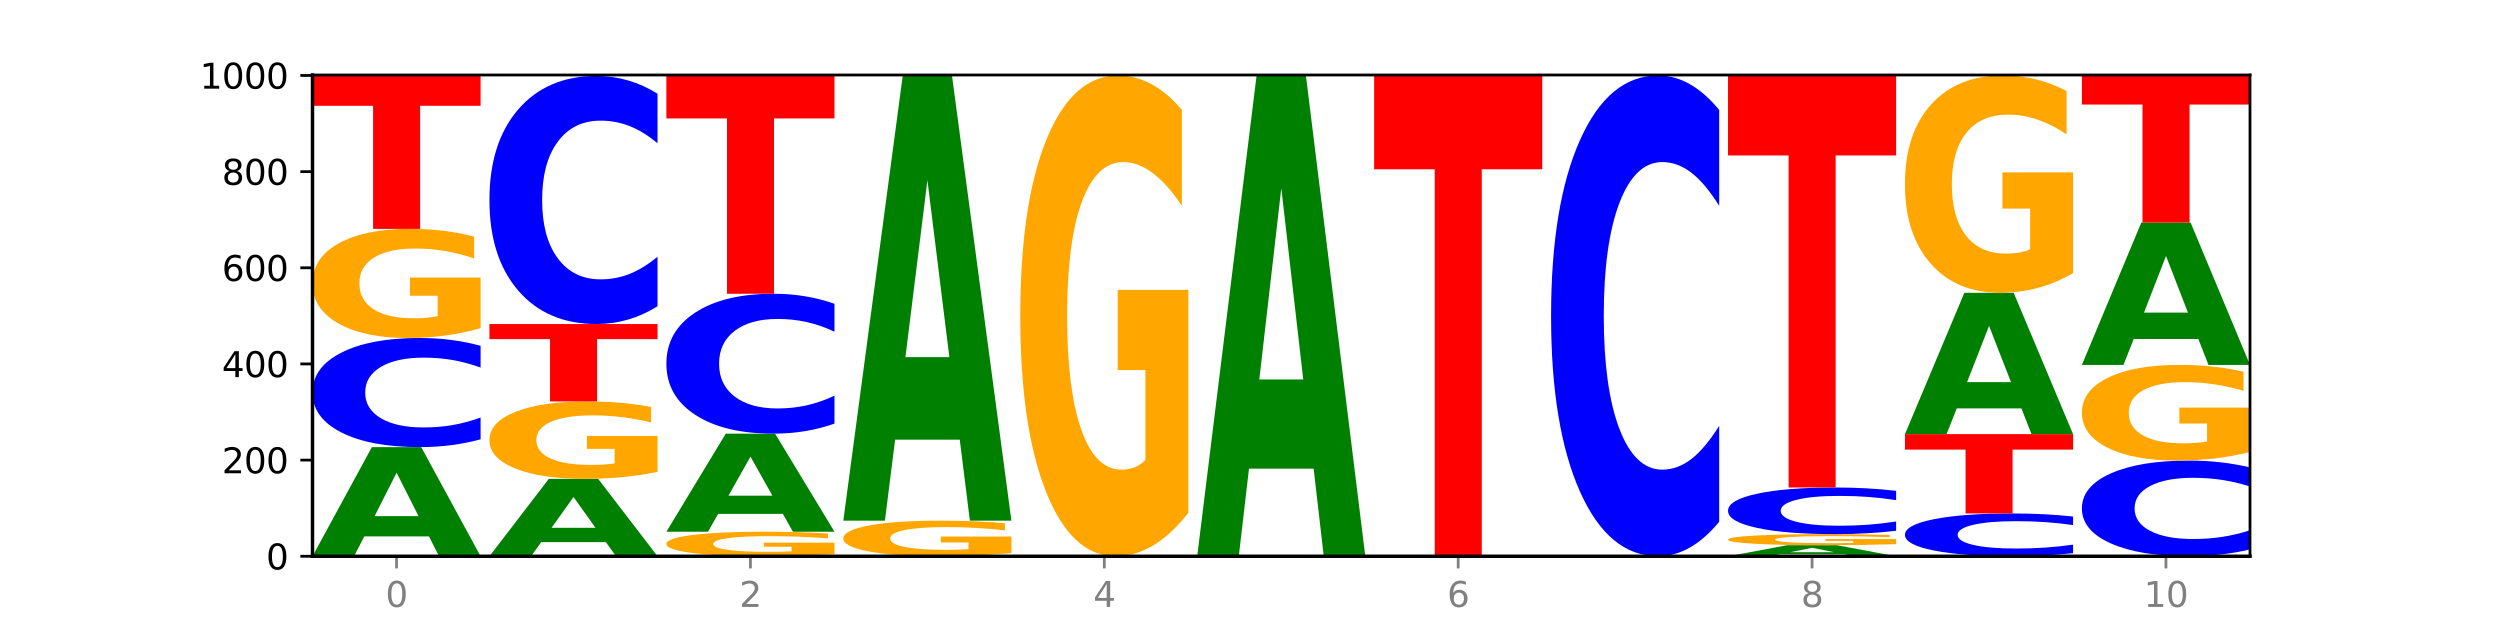
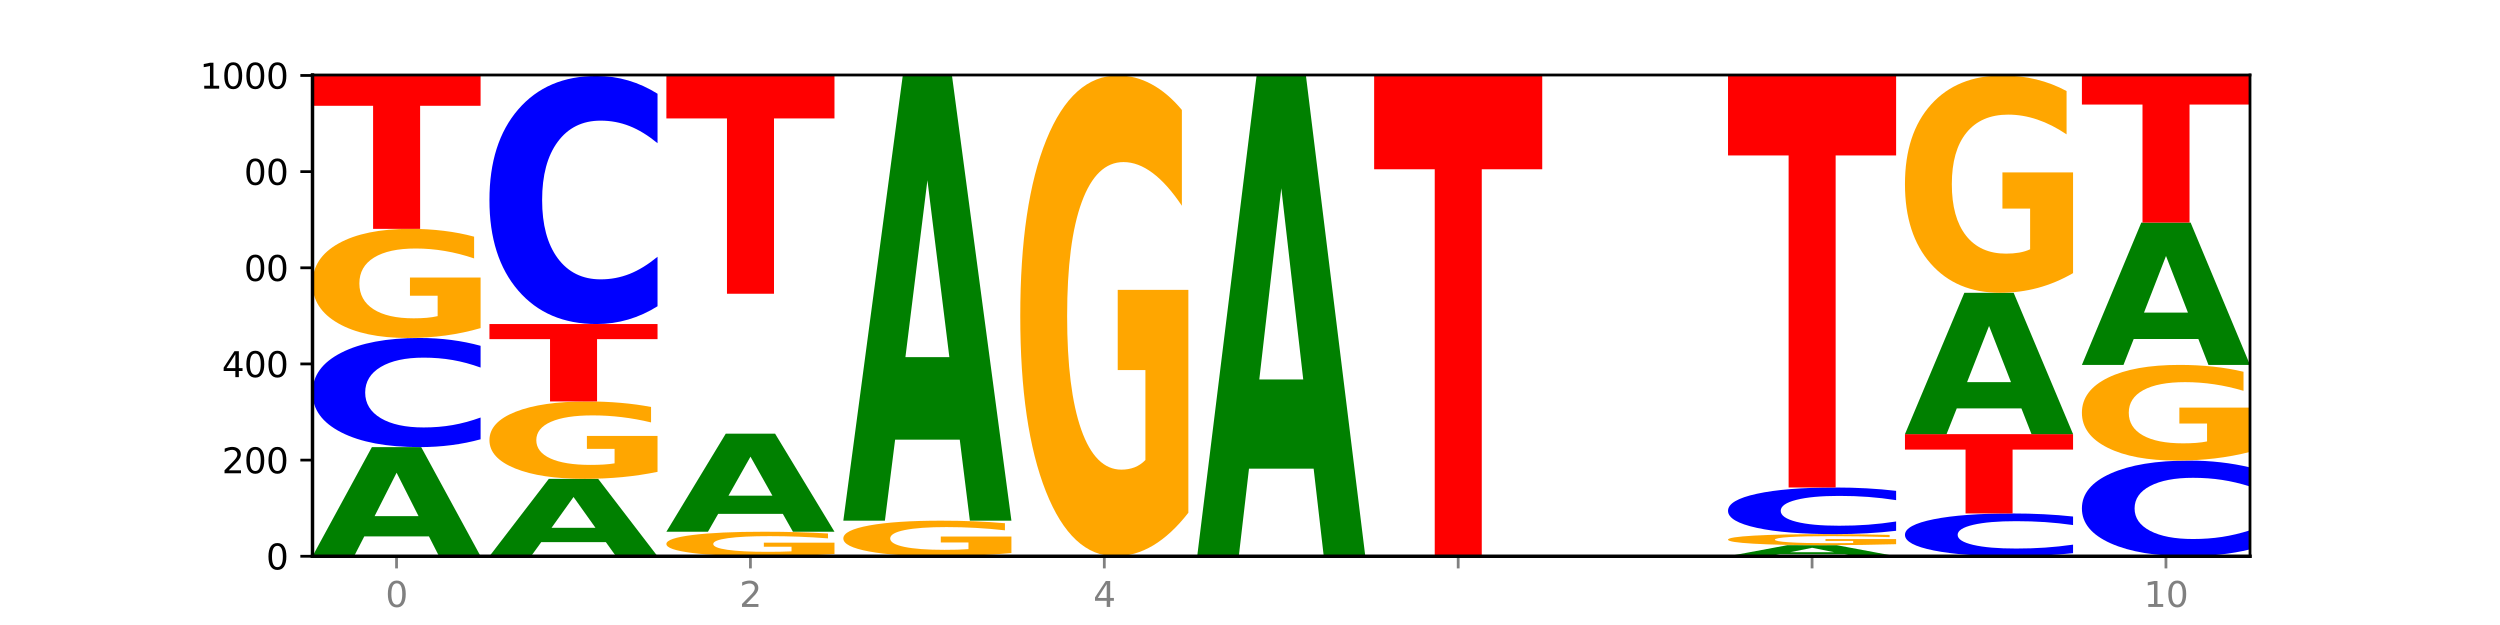
<svg xmlns="http://www.w3.org/2000/svg" xmlns:xlink="http://www.w3.org/1999/xlink" width="720pt" height="180pt" viewBox="0 0 720 180" version="1.1">
  <defs>
    <style type="text/css">*{stroke-linejoin: round; stroke-linecap: butt}</style>
  </defs>
  <g id="figure_1">
    <g id="patch_1">
      <path d="M 0 180  L 720 180  L 720 0  L 0 0  z " style="fill: #ffffff" />
    </g>
    <g id="axes_1">
      <g id="patch_2">
        <path d="M 90 160.2  L 648 160.2  L 648 21.6  L 90 21.6  z " style="fill: #ffffff" />
      </g>
      <g id="line2d_1">
        <path d="M 90 160.2  L 648 160.2  " clip-path="url(#p41a4858707)" style="fill: none; stroke: #000000; stroke-width: 0.5; stroke-linecap: square" />
      </g>
      <g id="patch_3">
        <path d="M 123.534 154.474  L 104.916 154.474  L 101.977 160.2  L 90 160.2  L 107.104 128.769  L 121.307 128.769  L 138.411 160.2  L 126.444 160.2  L 123.534 154.474  z M 107.886 148.641  L 120.535 148.641  L 114.22 136.139  L 107.886 148.641  z " clip-path="url(#p41a4858707)" style="fill: #008000" />
      </g>
      <g id="patch_4">
        <path d="M 138.411 126.516  Q 134.361 127.633 129.983 128.198  Q 125.604 128.769 120.835 128.769  Q 106.613 128.769 98.306 124.536  Q 90 120.303 90 113.064  Q 90 105.798 98.306 101.572  Q 106.613 97.338 120.835 97.338  Q 125.604 97.338 129.983 97.91  Q 134.361 98.475 138.411 99.591  L 138.411 105.857  Q 134.325 104.376 130.361 103.688  Q 126.397 103 122.018 103  Q 114.163 103 109.662 105.681  Q 105.173 108.356 105.173 113.064  Q 105.173 117.751 109.662 120.433  Q 114.163 123.108 122.018 123.108  Q 126.397 123.108 130.361 122.419  Q 134.325 121.725 138.411 120.244  L 138.411 126.516  z " clip-path="url(#p41a4858707)" style="fill: #0000ff" />
      </g>
      <g id="patch_5">
        <path d="M 138.411 94.495  Q 133.529 95.917 128.277 96.631  Q 123.026 97.338 117.428 97.338  Q 104.777 97.338 97.389 93.105  Q 90 88.872 90 81.633  Q 90 74.309 97.519 70.108  Q 105.048 65.908 118.144 65.908  Q 123.189 65.908 127.811 66.479  Q 132.444 67.044 136.545 68.161  L 136.545 74.426  Q 132.313 72.991 128.126 72.283  Q 123.938 71.569 119.728 71.569  Q 111.938 71.569 107.717 74.179  Q 103.497 76.783 103.497 81.633  Q 103.497 86.437 107.566 89.06  Q 111.634 91.677 119.12 91.677  Q 121.16 91.677 122.907 91.528  Q 124.654 91.372 126.042 91.047  L 126.042 85.165  L 118.068 85.165  L 118.068 79.925  L 138.411 79.925  L 138.411 94.495  z " clip-path="url(#p41a4858707)" style="fill: #ffa600" />
      </g>
      <g id="patch_6">
        <path d="M 90 21.877  L 138.411 21.877  L 138.411 30.464  L 120.994 30.464  L 120.994 65.908  L 107.45 65.908  L 107.45 30.464  L 90 30.464  L 90 21.877  z " clip-path="url(#p41a4858707)" style="fill: #ff0000" />
      </g>
      <g id="patch_7">
        <path d="M 174.493 156.139  L 155.875 156.139  L 152.935 160.2  L 140.959 160.2  L 158.063 137.908  L 172.266 137.908  L 189.37 160.2  L 177.403 160.2  L 174.493 156.139  z M 158.845 152.002  L 171.494 152.002  L 165.179 143.134  L 158.845 152.002  z " clip-path="url(#p41a4858707)" style="fill: #008000" />
      </g>
      <g id="patch_8">
        <path d="M 189.37 135.891  Q 184.488 136.899 179.236 137.406  Q 173.985 137.908 168.387 137.908  Q 155.736 137.908 148.347 134.905  Q 140.959 131.903 140.959 126.768  Q 140.959 121.574 148.478 118.595  Q 156.007 115.615 169.103 115.615  Q 174.148 115.615 178.77 116.021  Q 183.403 116.421 187.504 117.213  L 187.504 121.657  Q 183.272 120.639 179.084 120.137  Q 174.896 119.631 170.687 119.631  Q 162.897 119.631 158.676 121.482  Q 154.456 123.329 154.456 126.768  Q 154.456 130.176 158.524 132.036  Q 162.593 133.892 170.079 133.892  Q 172.119 133.892 173.866 133.786  Q 175.613 133.676 177.001 133.446  L 177.001 129.274  L 169.027 129.274  L 169.027 125.557  L 189.37 125.557  L 189.37 135.891  z " clip-path="url(#p41a4858707)" style="fill: #ffa600" />
      </g>
      <g id="patch_9">
        <path d="M 140.959 93.323  L 189.37 93.323  L 189.37 97.671  L 171.953 97.671  L 171.953 115.615  L 158.409 115.615  L 158.409 97.671  L 140.959 97.671  L 140.959 93.323  z " clip-path="url(#p41a4858707)" style="fill: #ff0000" />
      </g>
      <g id="patch_10">
        <path d="M 189.37 88.202  Q 185.32 90.74 180.942 92.024  Q 176.563 93.323 171.794 93.323  Q 157.572 93.323 149.265 83.701  Q 140.959 74.078 140.959 57.622  Q 140.959 41.107 149.265 31.499  Q 157.572 21.877 171.794 21.877  Q 176.563 21.877 180.942 23.176  Q 185.32 24.46 189.37 26.998  L 189.37 41.24  Q 185.284 37.875 181.32 36.311  Q 177.356 34.746 172.977 34.746  Q 165.122 34.746 160.621 40.842  Q 156.132 46.922 156.132 57.622  Q 156.132 68.278 160.621 74.373  Q 165.122 80.454 172.977 80.454  Q 177.356 80.454 181.32 78.889  Q 185.284 77.31 189.37 73.945  L 189.37 88.202  z " clip-path="url(#p41a4858707)" style="fill: #0000ff" />
      </g>
      <g id="patch_11">
        <path d="M 240.329 159.561  Q 235.446 159.881 230.195 160.041  Q 224.944 160.2 219.346 160.2  Q 206.695 160.2 199.306 159.249  Q 191.918 158.298 191.918 156.671  Q 191.918 155.026 199.437 154.082  Q 206.966 153.138 220.062 153.138  Q 225.107 153.138 229.729 153.267  Q 234.361 153.394 238.463 153.645  L 238.463 155.052  Q 234.231 154.73 230.043 154.571  Q 225.855 154.41 221.646 154.41  Q 213.856 154.41 209.635 154.997  Q 205.415 155.582 205.415 156.671  Q 205.415 157.751 209.483 158.34  Q 213.552 158.928 221.038 158.928  Q 223.078 158.928 224.825 158.894  Q 226.571 158.859 227.96 158.787  L 227.96 157.465  L 219.986 157.465  L 219.986 156.288  L 240.329 156.288  L 240.329 159.561  z " clip-path="url(#p41a4858707)" style="fill: #ffa600" />
      </g>
      <g id="patch_12">
        <path d="M 225.452 147.993  L 206.834 147.993  L 203.894 153.138  L 191.918 153.138  L 209.021 124.892  L 223.225 124.892  L 240.329 153.138  L 228.362 153.138  L 225.452 147.993  z M 209.803 142.75  L 222.453 142.75  L 216.138 131.515  L 209.803 142.75  z " clip-path="url(#p41a4858707)" style="fill: #008000" />
      </g>
      <g id="patch_13">
-         <path d="M 240.329 122.004  Q 236.279 123.436 231.9 124.16  Q 227.522 124.892 222.753 124.892  Q 208.53 124.892 200.224 119.466  Q 191.918 114.039 191.918 104.759  Q 191.918 95.445 200.224 90.027  Q 208.53 84.6 222.753 84.6  Q 227.522 84.6 231.9 85.332  Q 236.279 86.057 240.329 87.488  L 240.329 95.52  Q 236.243 93.622 232.279 92.74  Q 228.314 91.858 223.936 91.858  Q 216.081 91.858 211.58 95.295  Q 207.091 98.724 207.091 104.759  Q 207.091 110.768 211.58 114.205  Q 216.081 117.635 223.936 117.635  Q 228.314 117.635 232.279 116.752  Q 236.243 115.862 240.329 113.964  L 240.329 122.004  z " clip-path="url(#p41a4858707)" style="fill: #0000ff" />
-       </g>
+         </g>
      <g id="patch_14">
        <path d="M 191.918 21.877  L 240.329 21.877  L 240.329 34.11  L 222.912 34.11  L 222.912 84.6  L 209.368 84.6  L 209.368 34.11  L 191.918 34.11  L 191.918 21.877  z " clip-path="url(#p41a4858707)" style="fill: #ff0000" />
      </g>
      <g id="patch_15">
        <path d="M 291.288 159.273  Q 286.405 159.736 281.154 159.969  Q 275.903 160.2 270.305 160.2  Q 257.654 160.2 250.265 158.82  Q 242.877 157.44 242.877 155.08  Q 242.877 152.693 250.395 151.323  Q 257.925 149.954 271.021 149.954  Q 276.066 149.954 280.688 150.14  Q 285.32 150.324 289.422 150.688  L 289.422 152.731  Q 285.19 152.263 281.002 152.032  Q 276.814 151.799 272.605 151.799  Q 264.815 151.799 260.594 152.65  Q 256.374 153.499 256.374 155.08  Q 256.374 156.646 260.442 157.501  Q 264.511 158.354 271.997 158.354  Q 274.037 158.354 275.784 158.306  Q 277.53 158.255 278.919 158.149  L 278.919 156.231  L 270.945 156.231  L 270.945 154.523  L 291.288 154.523  L 291.288 159.273  z " clip-path="url(#p41a4858707)" style="fill: #ffa600" />
      </g>
      <g id="patch_16">
        <path d="M 276.411 126.622  L 257.793 126.622  L 254.853 149.954  L 242.877 149.954  L 259.98 21.877  L 274.184 21.877  L 291.288 149.954  L 279.321 149.954  L 276.411 126.622  z M 260.762 102.851  L 273.412 102.851  L 267.097 51.906  L 260.762 102.851  z " clip-path="url(#p41a4858707)" style="fill: #008000" />
      </g>
      <g id="patch_17">
        <path d="M 342.247 147.672  Q 337.364 153.936 332.113 157.082  Q 326.862 160.2 321.263 160.2  Q 308.613 160.2 301.224 141.552  Q 293.836 122.903 293.836 91.012  Q 293.836 58.749 301.354 40.244  Q 308.884 21.738 321.98 21.738  Q 327.025 21.738 331.647 24.255  Q 336.279 26.744 340.38 31.663  L 340.38 59.264  Q 336.149 52.943 331.961 49.825  Q 327.773 46.679 323.564 46.679  Q 315.774 46.679 311.553 58.177  Q 307.333 69.647 307.333 91.012  Q 307.333 112.177 311.401 123.733  Q 315.47 135.259 322.956 135.259  Q 324.996 135.259 326.742 134.601  Q 328.489 133.915 329.878 132.485  L 329.878 106.572  L 321.904 106.572  L 321.904 83.49  L 342.247 83.49  L 342.247 147.672  z " clip-path="url(#p41a4858707)" style="fill: #ffa600" />
      </g>
      <g id="patch_18">
        <path d="M 378.329 134.977  L 359.711 134.977  L 356.771 160.2  L 344.795 160.2  L 361.898 21.738  L 376.102 21.738  L 393.205 160.2  L 381.239 160.2  L 378.329 134.977  z M 362.68 109.278  L 375.33 109.278  L 369.015 54.202  L 362.68 109.278  z " clip-path="url(#p41a4858707)" style="fill: #008000" />
      </g>
      <g id="patch_19">
        <path d="M 395.753 21.738  L 444.164 21.738  L 444.164 48.742  L 426.748 48.742  L 426.748 160.2  L 413.204 160.2  L 413.204 48.742  L 395.753 48.742  L 395.753 21.738  z " clip-path="url(#p41a4858707)" style="fill: #ff0000" />
      </g>
      <g id="patch_20">
-         <path d="M 495.123 150.275  Q 491.074 155.195 486.695 157.683  Q 482.316 160.2 477.547 160.2  Q 463.325 160.2 455.019 141.552  Q 446.712 122.903 446.712 91.012  Q 446.712 59.007 455.019 40.387  Q 463.325 21.738 477.547 21.738  Q 482.316 21.738 486.695 24.255  Q 491.074 26.744 495.123 31.663  L 495.123 59.264  Q 491.037 52.743 487.073 49.711  Q 483.109 46.679 478.73 46.679  Q 470.875 46.679 466.374 58.492  Q 461.886 70.276 461.886 91.012  Q 461.886 111.663 466.374 123.475  Q 470.875 135.259 478.73 135.259  Q 483.109 135.259 487.073 132.227  Q 491.037 129.167 495.123 122.646  L 495.123 150.275  z " clip-path="url(#p41a4858707)" style="fill: #0000ff" />
-       </g>
+         </g>
      <g id="patch_21">
        <path d="M 531.206 159.62  L 512.587 159.62  L 509.648 160.2  L 497.671 160.2  L 514.775 157.015  L 528.979 157.015  L 546.082 160.2  L 534.116 160.2  L 531.206 159.62  z M 515.557 159.029  L 528.206 159.029  L 521.892 157.762  L 515.557 159.029  z " clip-path="url(#p41a4858707)" style="fill: #008000" />
      </g>
      <g id="patch_22">
        <path d="M 546.082 156.727  Q 541.2 156.871 535.949 156.944  Q 530.697 157.015 525.099 157.015  Q 512.448 157.015 505.06 156.586  Q 497.671 156.158 497.671 155.424  Q 497.671 154.682 505.19 154.256  Q 512.72 153.831 525.815 153.831  Q 530.86 153.831 535.482 153.889  Q 540.115 153.946 544.216 154.059  L 544.216 154.694  Q 539.985 154.548 535.797 154.477  Q 531.609 154.404 527.399 154.404  Q 519.609 154.404 515.389 154.669  Q 511.168 154.933 511.168 155.424  Q 511.168 155.911 515.237 156.177  Q 519.305 156.442 526.792 156.442  Q 528.831 156.442 530.578 156.427  Q 532.325 156.411 533.714 156.378  L 533.714 155.782  L 525.739 155.782  L 525.739 155.251  L 546.082 155.251  L 546.082 156.727  z " clip-path="url(#p41a4858707)" style="fill: #ffa600" />
      </g>
      <g id="patch_23">
        <path d="M 546.082 152.868  Q 542.033 153.345 537.654 153.587  Q 533.275 153.831 528.506 153.831  Q 514.284 153.831 505.978 152.022  Q 497.671 150.213 497.671 147.12  Q 497.671 144.015 505.978 142.209  Q 514.284 140.4 528.506 140.4  Q 533.275 140.4 537.654 140.644  Q 542.033 140.886 546.082 141.363  L 546.082 144.04  Q 541.996 143.407 538.032 143.113  Q 534.068 142.819 529.689 142.819  Q 521.834 142.819 517.333 143.965  Q 512.845 145.108 512.845 147.12  Q 512.845 149.123 517.333 150.268  Q 521.834 151.412 529.689 151.412  Q 534.068 151.412 538.032 151.117  Q 541.996 150.821 546.082 150.188  L 546.082 152.868  z " clip-path="url(#p41a4858707)" style="fill: #0000ff" />
      </g>
      <g id="patch_24">
        <path d="M 497.671 21.6  L 546.082 21.6  L 546.082 44.769  L 528.666 44.769  L 528.666 140.4  L 515.122 140.4  L 515.122 44.769  L 497.671 44.769  L 497.671 21.6  z " clip-path="url(#p41a4858707)" style="fill: #ff0000" />
      </g>
      <g id="patch_25">
        <path d="M 597.041 159.317  Q 592.992 159.755 588.613 159.976  Q 584.234 160.2 579.465 160.2  Q 565.243 160.2 556.936 158.54  Q 548.63 156.881 548.63 154.042  Q 548.63 151.194 556.936 149.537  Q 565.243 147.877 579.465 147.877  Q 584.234 147.877 588.613 148.101  Q 592.992 148.322 597.041 148.76  L 597.041 151.217  Q 592.955 150.636 588.991 150.366  Q 585.027 150.097 580.648 150.097  Q 572.793 150.097 568.292 151.148  Q 563.804 152.197 563.804 154.042  Q 563.804 155.88 568.292 156.931  Q 572.793 157.98 580.648 157.98  Q 585.027 157.98 588.991 157.71  Q 592.955 157.438 597.041 156.858  L 597.041 159.317  z " clip-path="url(#p41a4858707)" style="fill: #0000ff" />
      </g>
      <g id="patch_26">
        <path d="M 548.63 125.031  L 597.041 125.031  L 597.041 129.486  L 579.624 129.486  L 579.624 147.877  L 566.081 147.877  L 566.081 129.486  L 548.63 129.486  L 548.63 125.031  z " clip-path="url(#p41a4858707)" style="fill: #ff0000" />
      </g>
      <g id="patch_27">
        <path d="M 582.164 117.615  L 563.546 117.615  L 560.607 125.031  L 548.63 125.031  L 565.734 84.323  L 579.937 84.323  L 597.041 125.031  L 585.074 125.031  L 582.164 117.615  z M 566.516 110.06  L 579.165 110.06  L 572.85 93.867  L 566.516 110.06  z " clip-path="url(#p41a4858707)" style="fill: #008000" />
      </g>
      <g id="patch_28">
        <path d="M 597.041 78.661  Q 592.159 81.492 586.908 82.914  Q 581.656 84.323 576.058 84.323  Q 563.407 84.323 556.019 75.894  Q 548.63 67.465 548.63 53.05  Q 548.63 38.467 556.149 30.103  Q 563.679 21.738 576.774 21.738  Q 581.819 21.738 586.441 22.876  Q 591.074 24.001 595.175 26.224  L 595.175 38.7  Q 590.944 35.843 586.756 34.434  Q 582.568 33.012 578.358 33.012  Q 570.568 33.012 566.348 38.209  Q 562.127 43.393 562.127 53.05  Q 562.127 62.617 566.196 67.84  Q 570.264 73.05 577.75 73.05  Q 579.79 73.05 581.537 72.752  Q 583.284 72.442 584.673 71.796  L 584.673 60.083  L 576.698 60.083  L 576.698 49.65  L 597.041 49.65  L 597.041 78.661  z " clip-path="url(#p41a4858707)" style="fill: #ffa600" />
      </g>
      <g id="patch_29">
        <path d="M 648 158.225  Q 643.951 159.204 639.572 159.699  Q 635.193 160.2 630.424 160.2  Q 616.202 160.2 607.895 156.489  Q 599.589 152.778 599.589 146.432  Q 599.589 140.063 607.895 136.357  Q 616.202 132.646 630.424 132.646  Q 635.193 132.646 639.572 133.147  Q 643.951 133.642 648 134.621  L 648 140.114  Q 643.914 138.816 639.95 138.213  Q 635.986 137.609 631.607 137.609  Q 623.752 137.609 619.251 139.96  Q 614.762 142.305 614.762 146.432  Q 614.762 150.541 619.251 152.892  Q 623.752 155.237 631.607 155.237  Q 635.986 155.237 639.95 154.633  Q 643.914 154.024 648 152.727  L 648 158.225  z " clip-path="url(#p41a4858707)" style="fill: #0000ff" />
      </g>
      <g id="patch_30">
        <path d="M 648 130.153  Q 643.118 131.4 637.866 132.026  Q 632.615 132.646 627.017 132.646  Q 614.366 132.646 606.978 128.935  Q 599.589 125.224 599.589 118.878  Q 599.589 112.457 607.108 108.775  Q 614.637 105.092 627.733 105.092  Q 632.778 105.092 637.4 105.593  Q 642.033 106.088 646.134 107.067  L 646.134 112.56  Q 641.903 111.302 637.715 110.682  Q 633.527 110.056 629.317 110.056  Q 621.527 110.056 617.306 112.344  Q 613.086 114.626 613.086 118.878  Q 613.086 123.09 617.155 125.389  Q 621.223 127.683 628.709 127.683  Q 630.749 127.683 632.496 127.552  Q 634.243 127.415 635.631 127.131  L 635.631 121.974  L 627.657 121.974  L 627.657 117.381  L 648 117.381  L 648 130.153  z " clip-path="url(#p41a4858707)" style="fill: #ffa600" />
      </g>
      <g id="patch_31">
        <path d="M 633.123 97.626  L 614.505 97.626  L 611.566 105.092  L 599.589 105.092  L 616.693 64.108  L 630.896 64.108  L 648 105.092  L 636.033 105.092  L 633.123 97.626  z M 617.475 90.02  L 630.124 90.02  L 623.809 73.717  L 617.475 90.02  z " clip-path="url(#p41a4858707)" style="fill: #008000" />
      </g>
      <g id="patch_32">
        <path d="M 599.589 21.877  L 648 21.877  L 648 30.113  L 630.583 30.113  L 630.583 64.108  L 617.04 64.108  L 617.04 30.113  L 599.589 30.113  L 599.589 21.877  z " clip-path="url(#p41a4858707)" style="fill: #ff0000" />
      </g>
      <g id="matplotlib.axis_1">
        <g id="xtick_1">
          <g id="line2d_2">
            <defs>
              <path id="mb3982b731e" d="M 0 0  L 0 3.5  " style="stroke: #808080; stroke-width: 0.8" />
            </defs>
            <g>
              <use xlink:href="#mb3982b731e" x="114.205" y="160.2" style="fill: #808080; stroke: #808080; stroke-width: 0.8" />
            </g>
          </g>
          <g id="text_1">
            <g style="fill: #808080" transform="translate(111.024 174.798) scale(0.1 -0.1)">
              <defs>
                <path id="DejaVuSans-30" d="M 2034 4250  Q 1547 4250 1301 3770  Q 1056 3291 1056 2328  Q 1056 1369 1301 889  Q 1547 409 2034 409  Q 2525 409 2770 889  Q 3016 1369 3016 2328  Q 3016 3291 2770 3770  Q 2525 4250 2034 4250  z M 2034 4750  Q 2819 4750 3233 4129  Q 3647 3509 3647 2328  Q 3647 1150 3233 529  Q 2819 -91 2034 -91  Q 1250 -91 836 529  Q 422 1150 422 2328  Q 422 3509 836 4129  Q 1250 4750 2034 4750  z " transform="scale(0.016)" />
              </defs>
              <use xlink:href="#DejaVuSans-30" />
            </g>
          </g>
        </g>
        <g id="xtick_2">
          <g id="line2d_3">
            <g>
              <use xlink:href="#mb3982b731e" x="216.123" y="160.2" style="fill: #808080; stroke: #808080; stroke-width: 0.8" />
            </g>
          </g>
          <g id="text_2">
            <g style="fill: #808080" transform="translate(212.942 174.798) scale(0.1 -0.1)">
              <defs>
                <path id="DejaVuSans-32" d="M 1228 531  L 3431 531  L 3431 0  L 469 0  L 469 531  Q 828 903 1448 1529  Q 2069 2156 2228 2338  Q 2531 2678 2651 2914  Q 2772 3150 2772 3378  Q 2772 3750 2511 3984  Q 2250 4219 1831 4219  Q 1534 4219 1204 4116  Q 875 4013 500 3803  L 500 4441  Q 881 4594 1212 4672  Q 1544 4750 1819 4750  Q 2544 4750 2975 4387  Q 3406 4025 3406 3419  Q 3406 3131 3298 2873  Q 3191 2616 2906 2266  Q 2828 2175 2409 1742  Q 1991 1309 1228 531  z " transform="scale(0.016)" />
              </defs>
              <use xlink:href="#DejaVuSans-32" />
            </g>
          </g>
        </g>
        <g id="xtick_3">
          <g id="line2d_4">
            <g>
              <use xlink:href="#mb3982b731e" x="318.041" y="160.2" style="fill: #808080; stroke: #808080; stroke-width: 0.8" />
            </g>
          </g>
          <g id="text_3">
            <g style="fill: #808080" transform="translate(314.86 174.798) scale(0.1 -0.1)">
              <defs>
                <path id="DejaVuSans-34" d="M 2419 4116  L 825 1625  L 2419 1625  L 2419 4116  z M 2253 4666  L 3047 4666  L 3047 1625  L 3713 1625  L 3713 1100  L 3047 1100  L 3047 0  L 2419 0  L 2419 1100  L 313 1100  L 313 1709  L 2253 4666  z " transform="scale(0.016)" />
              </defs>
              <use xlink:href="#DejaVuSans-34" />
            </g>
          </g>
        </g>
        <g id="xtick_4">
          <g id="line2d_5">
            <g>
              <use xlink:href="#mb3982b731e" x="419.959" y="160.2" style="fill: #808080; stroke: #808080; stroke-width: 0.8" />
            </g>
          </g>
          <g id="text_4">
            <g style="fill: #808080" transform="translate(416.778 174.798) scale(0.1 -0.1)">
              <defs>
-                 <path id="DejaVuSans-36" d="M 2113 2584  Q 1688 2584 1439 2293  Q 1191 2003 1191 1497  Q 1191 994 1439 701  Q 1688 409 2113 409  Q 2538 409 2786 701  Q 3034 994 3034 1497  Q 3034 2003 2786 2293  Q 2538 2584 2113 2584  z M 3366 4563  L 3366 3988  Q 3128 4100 2886 4159  Q 2644 4219 2406 4219  Q 1781 4219 1451 3797  Q 1122 3375 1075 2522  Q 1259 2794 1537 2939  Q 1816 3084 2150 3084  Q 2853 3084 3261 2657  Q 3669 2231 3669 1497  Q 3669 778 3244 343  Q 2819 -91 2113 -91  Q 1303 -91 875 529  Q 447 1150 447 2328  Q 447 3434 972 4092  Q 1497 4750 2381 4750  Q 2619 4750 2861 4703  Q 3103 4656 3366 4563  z " transform="scale(0.016)" />
-               </defs>
+                 </defs>
              <use xlink:href="#DejaVuSans-36" />
            </g>
          </g>
        </g>
        <g id="xtick_5">
          <g id="line2d_6">
            <g>
              <use xlink:href="#mb3982b731e" x="521.877" y="160.2" style="fill: #808080; stroke: #808080; stroke-width: 0.8" />
            </g>
          </g>
          <g id="text_5">
            <g style="fill: #808080" transform="translate(518.695 174.798) scale(0.1 -0.1)">
              <defs>
-                 <path id="DejaVuSans-38" d="M 2034 2216  Q 1584 2216 1326 1975  Q 1069 1734 1069 1313  Q 1069 891 1326 650  Q 1584 409 2034 409  Q 2484 409 2743 651  Q 3003 894 3003 1313  Q 3003 1734 2745 1975  Q 2488 2216 2034 2216  z M 1403 2484  Q 997 2584 770 2862  Q 544 3141 544 3541  Q 544 4100 942 4425  Q 1341 4750 2034 4750  Q 2731 4750 3128 4425  Q 3525 4100 3525 3541  Q 3525 3141 3298 2862  Q 3072 2584 2669 2484  Q 3125 2378 3379 2068  Q 3634 1759 3634 1313  Q 3634 634 3220 271  Q 2806 -91 2034 -91  Q 1263 -91 848 271  Q 434 634 434 1313  Q 434 1759 690 2068  Q 947 2378 1403 2484  z M 1172 3481  Q 1172 3119 1398 2916  Q 1625 2713 2034 2713  Q 2441 2713 2670 2916  Q 2900 3119 2900 3481  Q 2900 3844 2670 4047  Q 2441 4250 2034 4250  Q 1625 4250 1398 4047  Q 1172 3844 1172 3481  z " transform="scale(0.016)" />
-               </defs>
+                 </defs>
              <use xlink:href="#DejaVuSans-38" />
            </g>
          </g>
        </g>
        <g id="xtick_6">
          <g id="line2d_7">
            <g>
              <use xlink:href="#mb3982b731e" x="623.795" y="160.2" style="fill: #808080; stroke: #808080; stroke-width: 0.8" />
            </g>
          </g>
          <g id="text_6">
            <g style="fill: #808080" transform="translate(617.432 174.798) scale(0.1 -0.1)">
              <defs>
                <path id="DejaVuSans-31" d="M 794 531  L 1825 531  L 1825 4091  L 703 3866  L 703 4441  L 1819 4666  L 2450 4666  L 2450 531  L 3481 531  L 3481 0  L 794 0  L 794 531  z " transform="scale(0.016)" />
              </defs>
              <use xlink:href="#DejaVuSans-31" />
              <use xlink:href="#DejaVuSans-30" x="63.623" />
            </g>
          </g>
        </g>
      </g>
      <g id="matplotlib.axis_2">
        <g id="ytick_1">
          <g id="line2d_8">
            <defs>
              <path id="m27d896346a" d="M 0 0  L -3.5 0  " style="stroke: #000000; stroke-width: 0.8" />
            </defs>
            <g>
              <use xlink:href="#m27d896346a" x="90" y="160.2" style="stroke: #000000; stroke-width: 0.8" />
            </g>
          </g>
          <g id="text_7">
            <g transform="translate(76.638 163.999) scale(0.1 -0.1)">
              <use xlink:href="#DejaVuSans-30" />
            </g>
          </g>
        </g>
        <g id="ytick_2">
          <g id="line2d_9">
            <g>
              <use xlink:href="#m27d896346a" x="90" y="132.508" style="stroke: #000000; stroke-width: 0.8" />
            </g>
          </g>
          <g id="text_8">
            <g transform="translate(63.913 136.307) scale(0.1 -0.1)">
              <use xlink:href="#DejaVuSans-32" />
              <use xlink:href="#DejaVuSans-30" x="63.623" />
              <use xlink:href="#DejaVuSans-30" x="127.246" />
            </g>
          </g>
        </g>
        <g id="ytick_3">
          <g id="line2d_10">
            <g>
              <use xlink:href="#m27d896346a" x="90" y="104.815" style="stroke: #000000; stroke-width: 0.8" />
            </g>
          </g>
          <g id="text_9">
            <g transform="translate(63.913 108.615) scale(0.1 -0.1)">
              <use xlink:href="#DejaVuSans-34" />
              <use xlink:href="#DejaVuSans-30" x="63.623" />
              <use xlink:href="#DejaVuSans-30" x="127.246" />
            </g>
          </g>
        </g>
        <g id="ytick_4">
          <g id="line2d_11">
            <g>
              <use xlink:href="#m27d896346a" x="90" y="77.123" style="stroke: #000000; stroke-width: 0.8" />
            </g>
          </g>
          <g id="text_10">
            <g transform="translate(63.913 80.922) scale(0.1 -0.1)">
              <use xlink:href="#DejaVuSans-36" />
              <use xlink:href="#DejaVuSans-30" x="63.623" />
              <use xlink:href="#DejaVuSans-30" x="127.246" />
            </g>
          </g>
        </g>
        <g id="ytick_5">
          <g id="line2d_12">
            <g>
              <use xlink:href="#m27d896346a" x="90" y="49.431" style="stroke: #000000; stroke-width: 0.8" />
            </g>
          </g>
          <g id="text_11">
            <g transform="translate(63.913 53.23) scale(0.1 -0.1)">
              <use xlink:href="#DejaVuSans-38" />
              <use xlink:href="#DejaVuSans-30" x="63.623" />
              <use xlink:href="#DejaVuSans-30" x="127.246" />
            </g>
          </g>
        </g>
        <g id="ytick_6">
          <g id="line2d_13">
            <g>
              <use xlink:href="#m27d896346a" x="90" y="21.738" style="stroke: #000000; stroke-width: 0.8" />
            </g>
          </g>
          <g id="text_12">
            <g transform="translate(57.55 25.538) scale(0.1 -0.1)">
              <use xlink:href="#DejaVuSans-31" />
              <use xlink:href="#DejaVuSans-30" x="63.623" />
              <use xlink:href="#DejaVuSans-30" x="127.246" />
              <use xlink:href="#DejaVuSans-30" x="190.869" />
            </g>
          </g>
        </g>
      </g>
      <g id="patch_33">
        <path d="M 90 160.2  L 90 21.6  " style="fill: none; stroke: #000000; stroke-linejoin: miter; stroke-linecap: square" />
      </g>
      <g id="patch_34">
        <path d="M 648 160.2  L 648 21.6  " style="fill: none; stroke: #000000; stroke-width: 0.8; stroke-linejoin: miter; stroke-linecap: square" />
      </g>
      <g id="patch_35">
        <path d="M 90 160.2  L 648 160.2  " style="fill: none; stroke: #000000; stroke-linejoin: miter; stroke-linecap: square" />
      </g>
      <g id="patch_36">
        <path d="M 90 21.6  L 648 21.6  " style="fill: none; stroke: #000000; stroke-width: 0.8; stroke-linejoin: miter; stroke-linecap: square" />
      </g>
    </g>
  </g>
  <defs>
    <clipPath id="p41a4858707">
      <rect x="90" y="21.6" width="558" height="138.6" />
    </clipPath>
  </defs>
</svg>